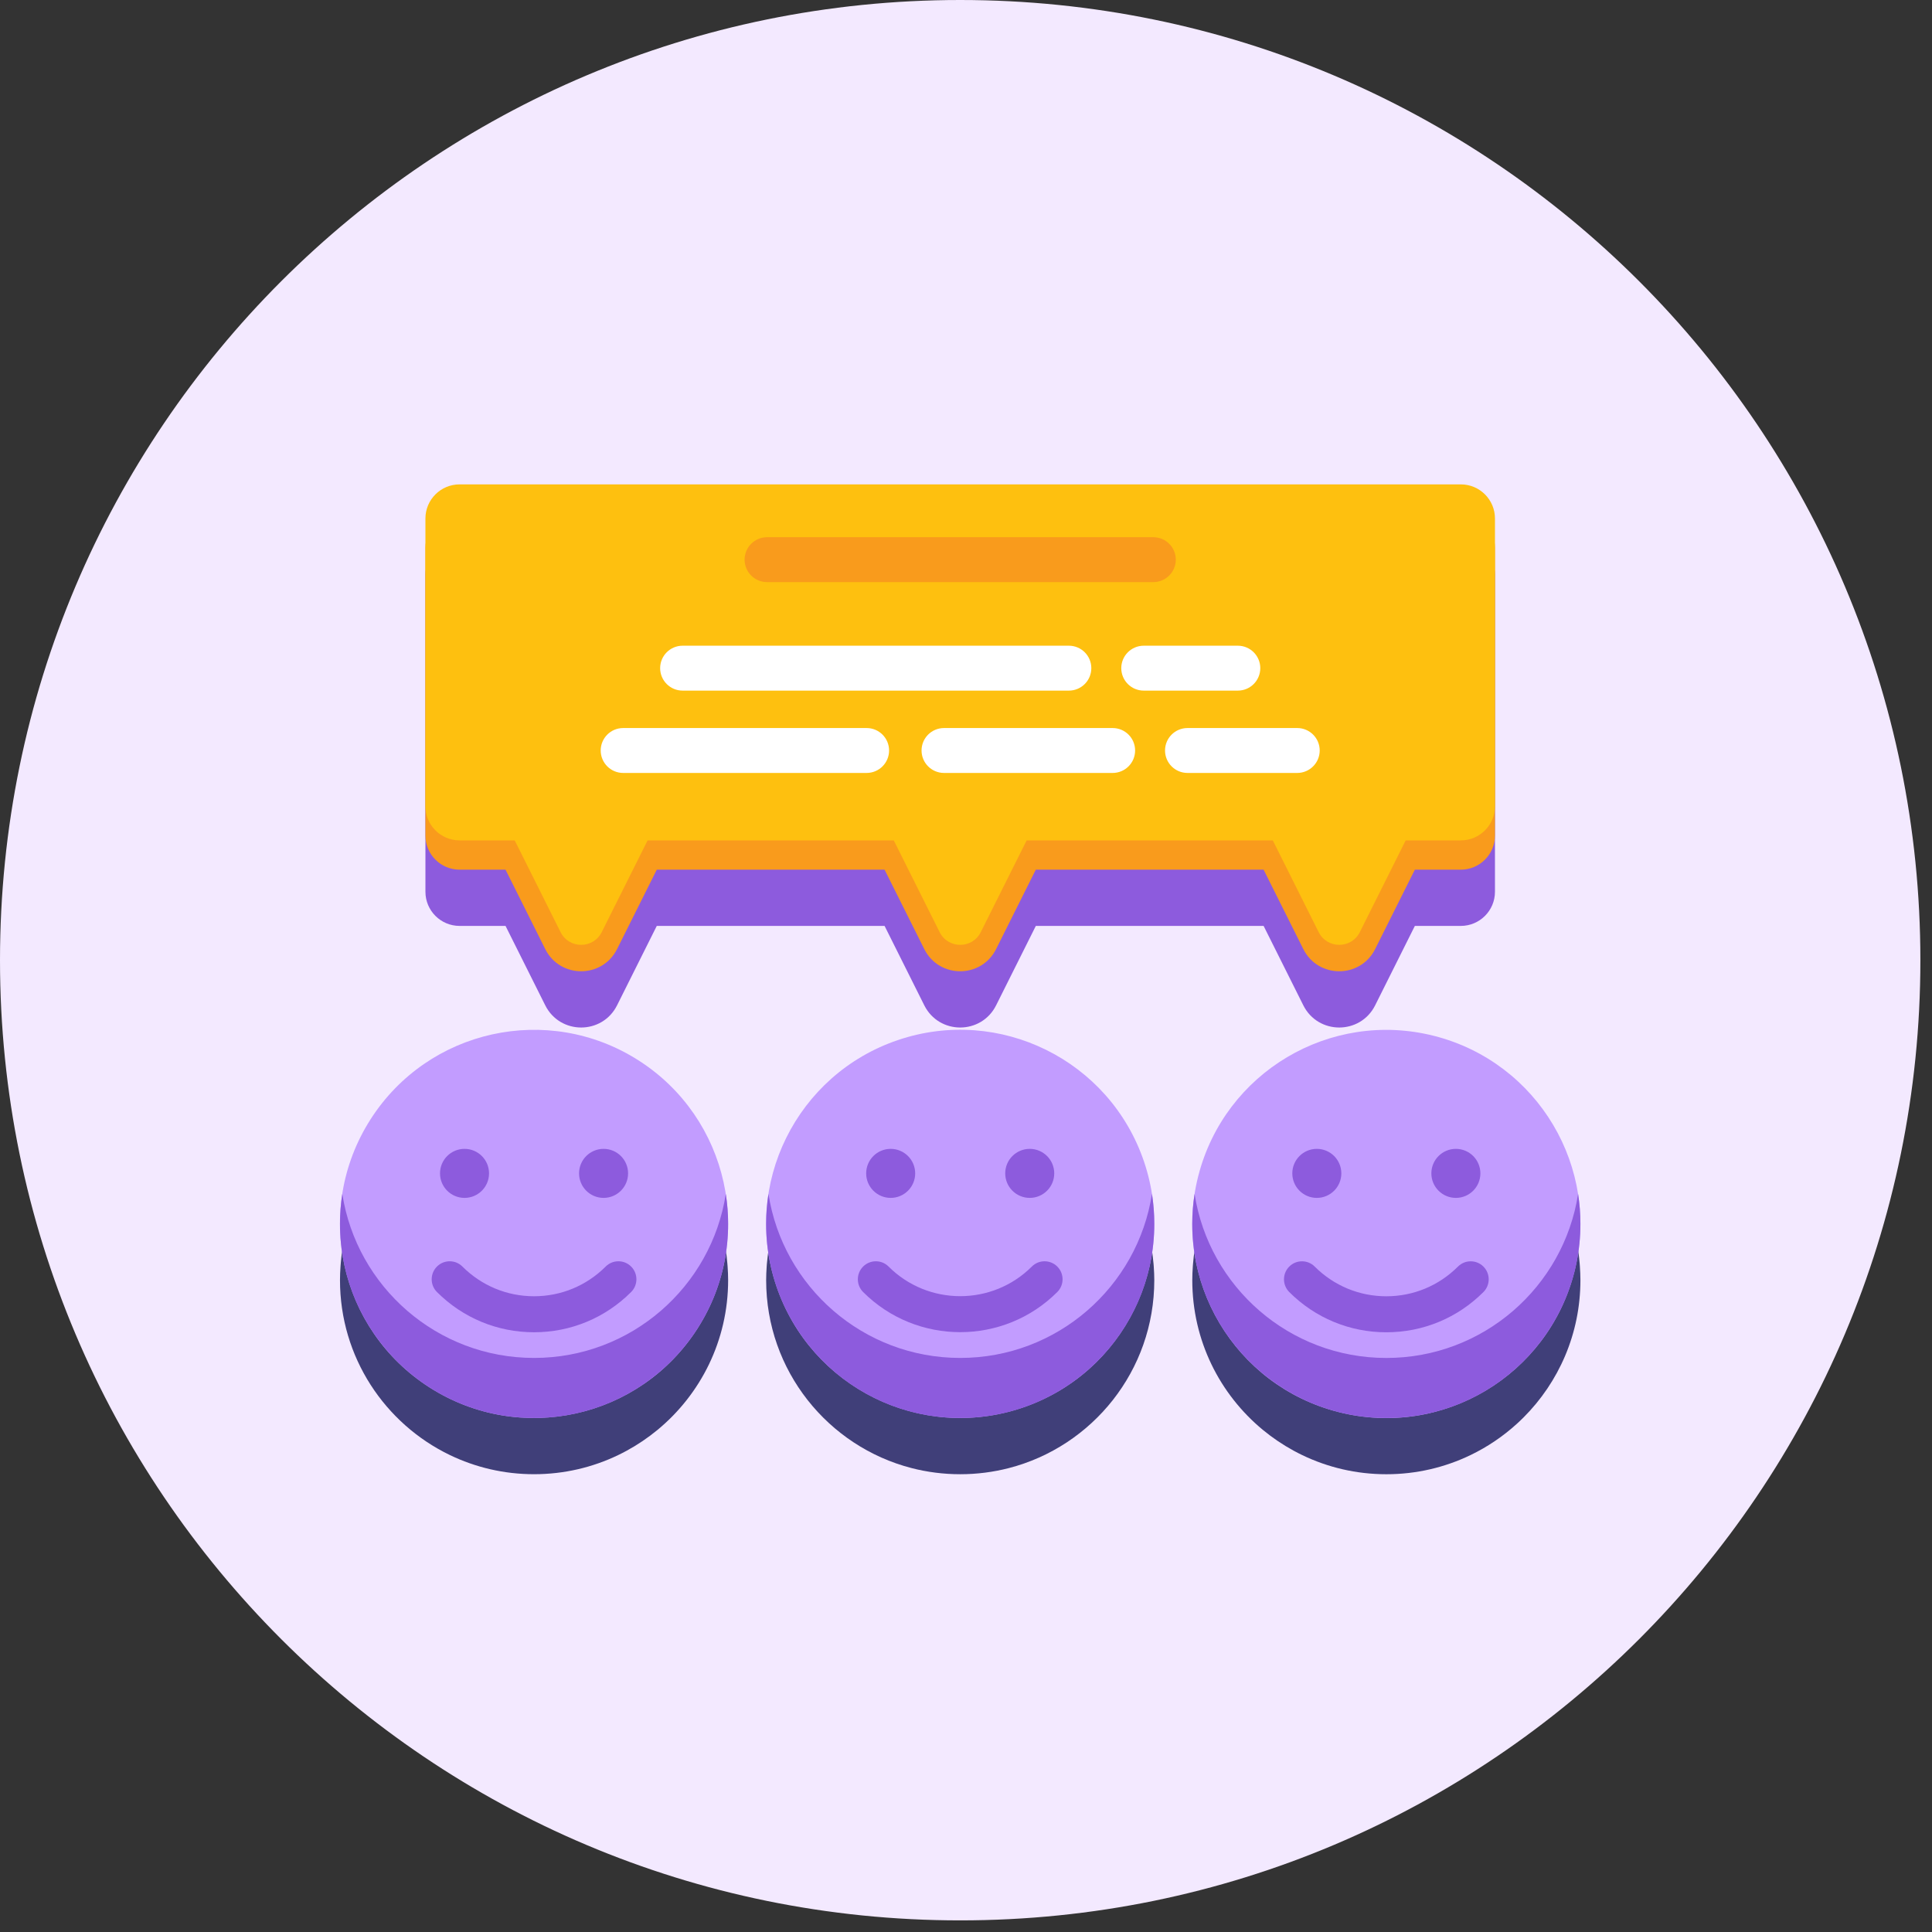
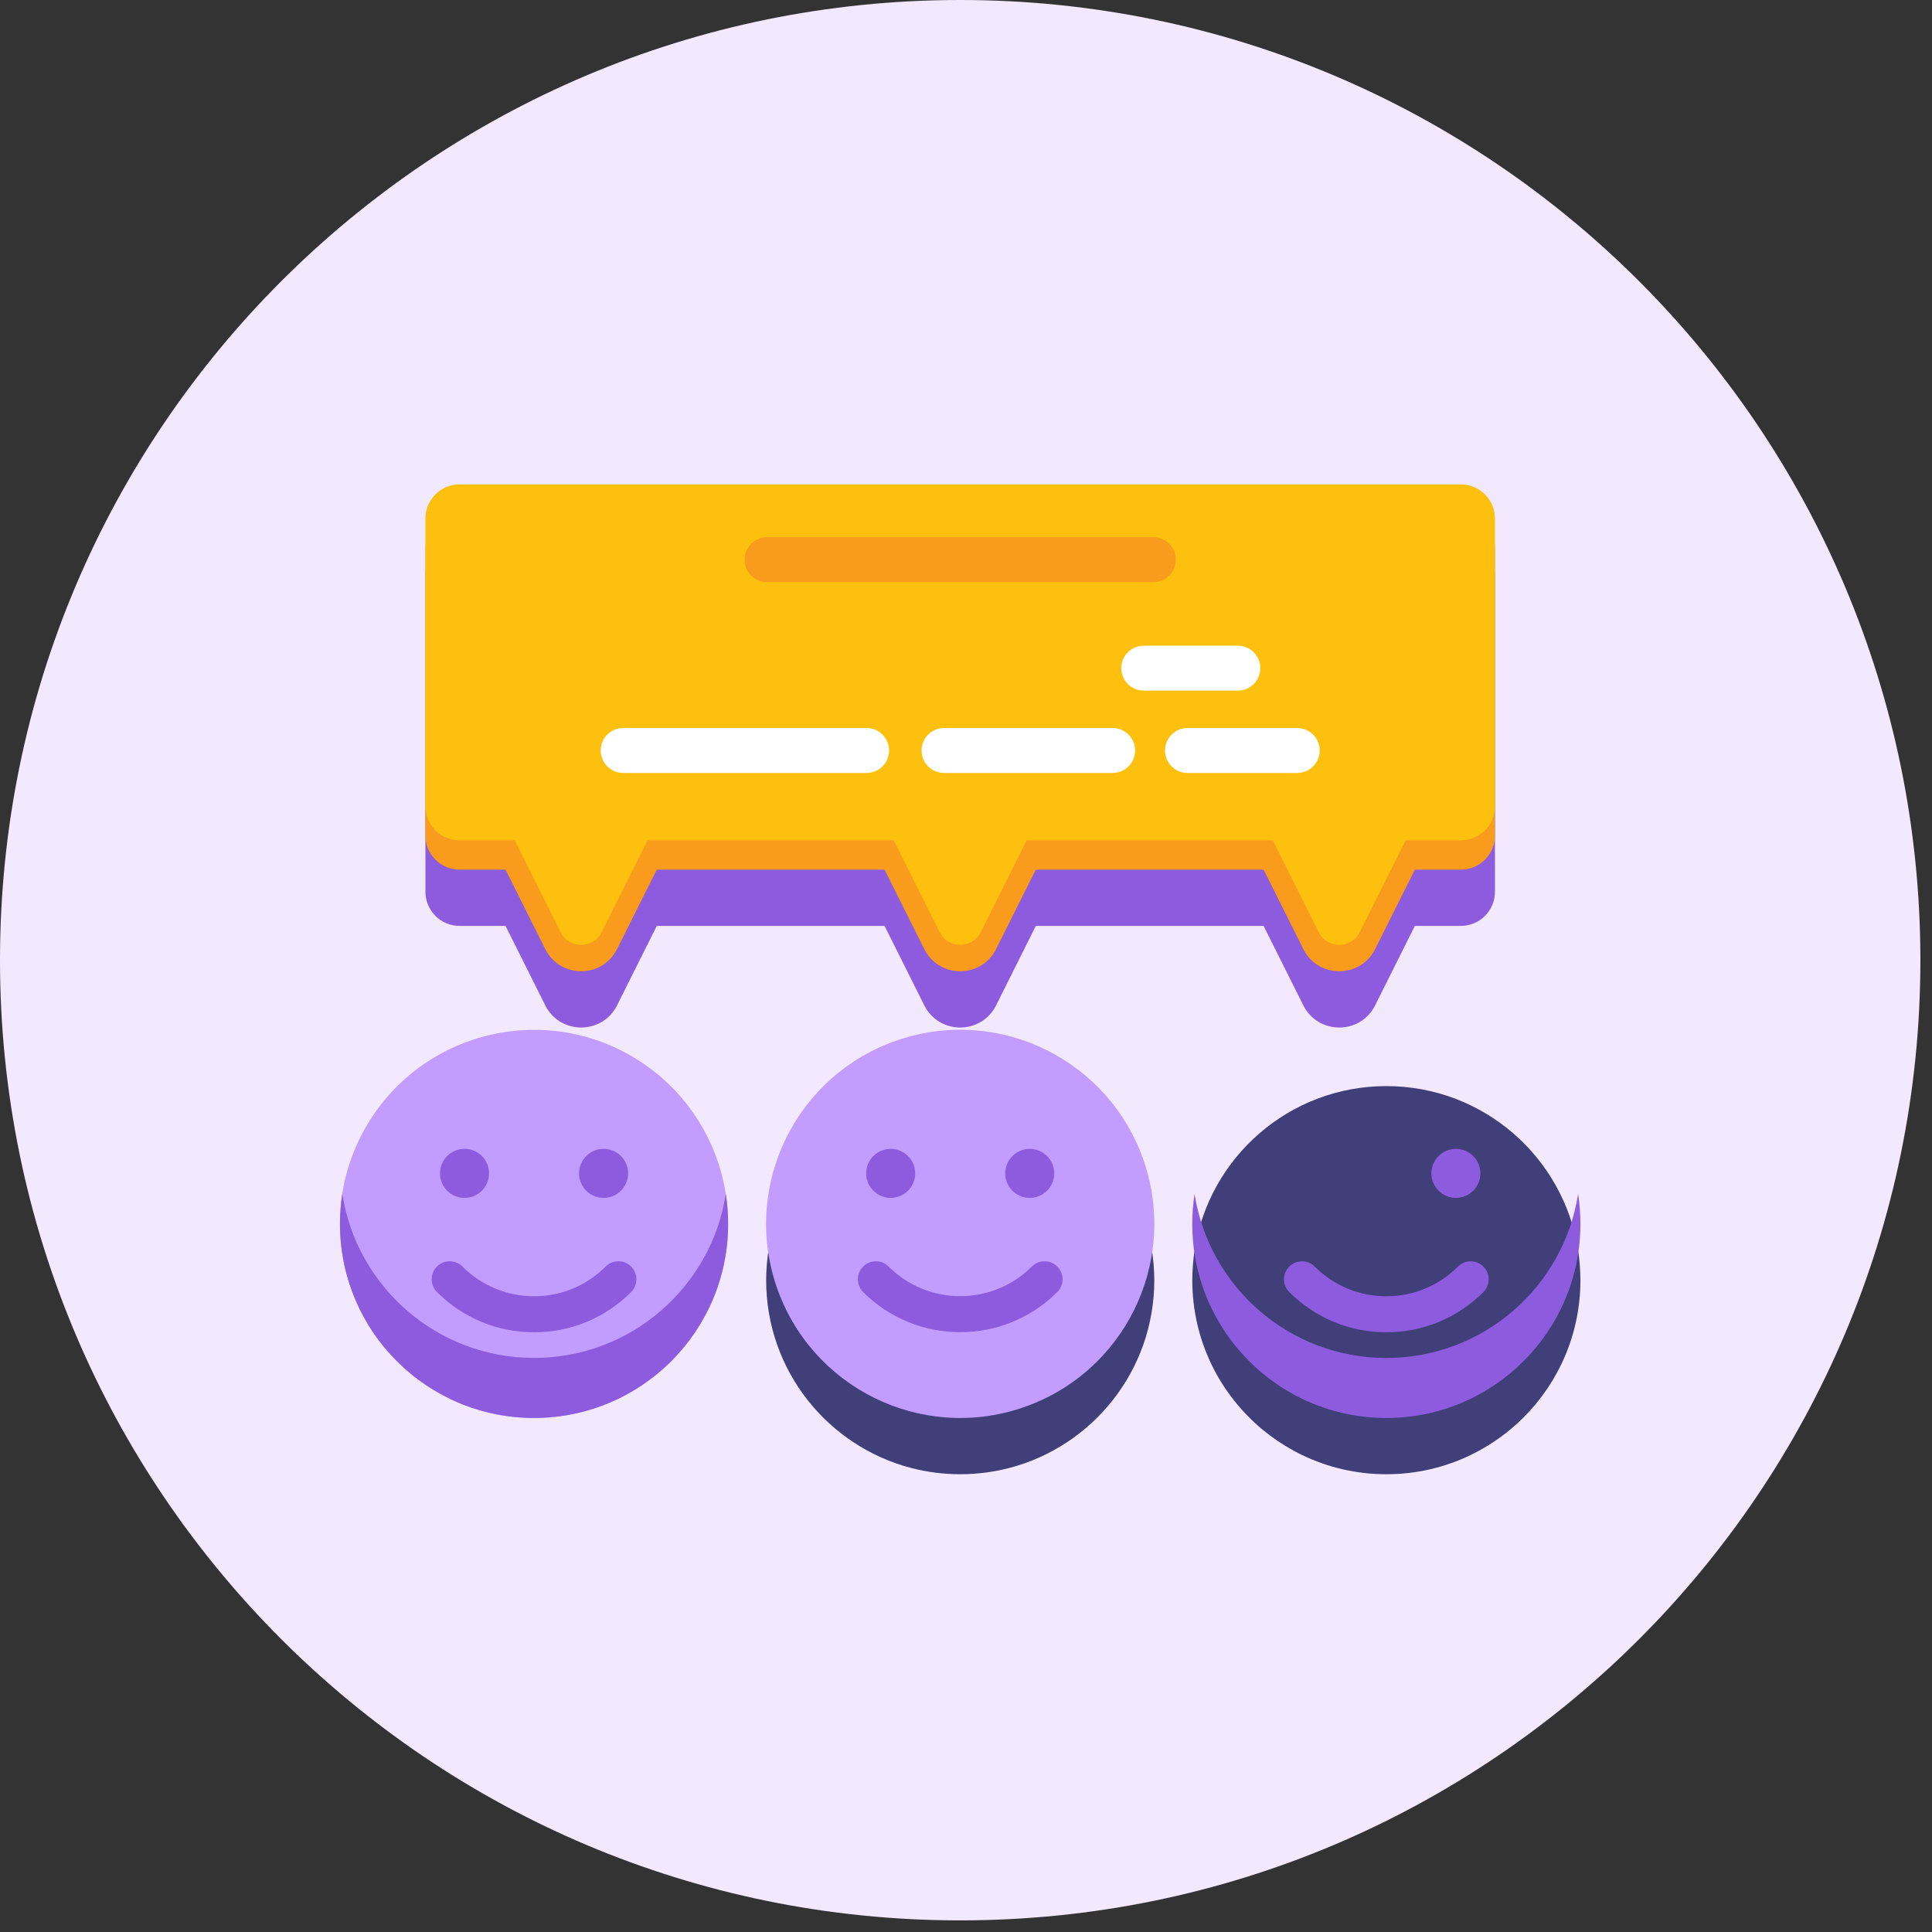
<svg xmlns="http://www.w3.org/2000/svg" width="143" height="143" viewBox="0 0 143 143" fill="none">
  <rect x="0" y="0" width="143" height="143" fill="#333333" stroke="none" />
  <path d="M71.07 142.14C110.321 142.14 142.14 110.321 142.14 71.07C142.14 31.819 110.321 0 71.07 0C31.819 0 0 31.819 0 71.07C0 110.321 31.819 142.14 71.07 142.14Z" fill="#F3E9FF" />
  <path d="M71.07 132.557C105.028 132.557 132.556 105.028 132.556 71.07C132.556 37.112 105.028 9.584 71.07 9.584C37.112 9.584 9.584 37.112 9.584 71.07C9.584 105.028 37.112 132.557 71.07 132.557Z" fill="#F3E9FF" />
-   <path d="M53.837 93.525C53.809 93.191 53.772 92.859 53.722 92.531C53.722 92.531 53.722 92.531 53.722 92.53C52.654 85.651 46.706 80.387 39.529 80.387C32.351 80.387 26.404 85.651 25.336 92.53V92.531C25.285 92.859 25.249 93.191 25.221 93.525C25.215 93.597 25.209 93.669 25.204 93.741C25.181 94.075 25.165 94.411 25.165 94.751C25.165 100.454 28.487 105.38 33.301 107.699C35.185 108.607 37.298 109.116 39.529 109.116C41.761 109.116 43.873 108.607 45.757 107.699C46.595 107.296 47.387 106.814 48.124 106.262C48.308 106.124 48.489 105.981 48.667 105.836C51.859 103.201 53.894 99.214 53.894 94.751C53.894 94.411 53.878 94.076 53.855 93.741C53.849 93.669 53.843 93.597 53.837 93.525Z" fill="#403F79" />
  <path d="M85.38 93.528C84.758 86.168 78.592 80.389 71.072 80.389C63.551 80.389 57.385 86.168 56.763 93.528C56.757 93.599 56.752 93.671 56.747 93.742C56.724 94.076 56.708 94.413 56.708 94.753C56.708 101.447 61.286 107.071 67.482 108.665C68.63 108.96 69.833 109.117 71.072 109.117C72.311 109.117 73.514 108.96 74.662 108.665C80.858 107.071 85.437 101.447 85.437 94.753C85.437 94.412 85.421 94.076 85.397 93.742C85.391 93.671 85.386 93.599 85.38 93.528Z" fill="#403F79" />
  <path d="M116.938 93.743C116.933 93.671 116.928 93.599 116.922 93.527C116.893 93.193 116.857 92.861 116.806 92.532C116.806 92.532 116.806 92.532 116.806 92.532C115.738 85.653 109.791 80.389 102.613 80.389C95.435 80.389 89.488 85.653 88.42 92.532V92.532C88.37 92.861 88.333 93.193 88.305 93.527C88.299 93.599 88.293 93.671 88.288 93.743C88.265 94.077 88.249 94.413 88.249 94.753C88.249 99.216 90.284 103.203 93.476 105.838C93.654 105.984 93.835 106.126 94.019 106.264C94.757 106.815 95.549 107.298 96.386 107.701C98.269 108.609 100.382 109.118 102.613 109.118C104.844 109.118 106.956 108.609 108.841 107.701C110.097 107.096 111.251 106.314 112.272 105.386C112.442 105.232 112.608 105.073 112.77 104.911C115.37 102.311 116.977 98.72 116.977 94.754C116.977 94.413 116.961 94.077 116.938 93.743Z" fill="#403F79" />
  <path d="M34.017 68.533H37.418L40.356 74.409C41.452 76.601 44.578 76.601 45.674 74.409L48.612 68.533H65.473L68.411 74.409C69.507 76.601 72.634 76.601 73.73 74.409L76.668 68.533H93.528L96.466 74.409C97.562 76.601 100.69 76.601 101.785 74.409L104.723 68.533H108.123C109.52 68.533 110.652 67.401 110.652 66.004V63.838V44.711V42.544C110.652 41.148 109.52 40.016 108.123 40.016H34.017C32.621 40.016 31.489 41.148 31.489 42.544V44.711V63.838V66.004C31.489 67.401 32.621 68.533 34.017 68.533Z" fill="#8D5BDD" />
  <path d="M51.637 98.317C55.904 91.629 53.942 82.748 47.254 78.481C40.566 74.213 31.685 76.175 27.418 82.863C23.151 89.551 25.113 98.432 31.801 102.699C38.489 106.967 47.369 105.005 51.637 98.317Z" fill="#C29CFF" />
  <path d="M39.529 100.51C32.351 100.51 26.404 95.246 25.336 88.367C25.223 89.092 25.164 89.833 25.164 90.589C25.164 98.522 31.596 104.953 39.529 104.953C47.462 104.953 53.894 98.522 53.894 90.589C53.894 89.833 53.835 89.092 53.722 88.367C52.654 95.246 46.706 100.51 39.529 100.51Z" fill="#8D5BDD" />
  <path d="M34.383 88.664C35.385 88.664 36.197 87.851 36.197 86.849C36.197 85.847 35.385 85.035 34.383 85.035C33.38 85.035 32.568 85.847 32.568 86.849C32.568 87.851 33.38 88.664 34.383 88.664Z" fill="#8D5BDD" />
  <path d="M44.675 88.664C45.677 88.664 46.489 87.851 46.489 86.849C46.489 85.847 45.677 85.035 44.675 85.035C43.673 85.035 42.86 85.847 42.86 86.849C42.86 87.851 43.673 88.664 44.675 88.664Z" fill="#8D5BDD" />
  <path d="M39.529 98.609C36.815 98.609 34.263 97.552 32.342 95.631C31.822 95.111 31.822 94.266 32.342 93.746C32.863 93.225 33.707 93.225 34.227 93.746C35.645 95.163 37.527 95.944 39.529 95.944C41.53 95.944 43.412 95.163 44.83 93.746C45.35 93.225 46.194 93.225 46.715 93.746C47.235 94.266 47.235 95.111 46.715 95.631C44.793 97.552 42.242 98.609 39.529 98.609Z" fill="#8D5BDD" />
  <path d="M75.676 104.193C83.19 101.65 87.22 93.496 84.677 85.981C82.133 78.467 73.98 74.437 66.465 76.981C58.951 79.524 54.921 87.678 57.464 95.192C60.008 102.707 68.161 106.736 75.676 104.193Z" fill="#C29CFF" />
-   <path d="M71.072 100.51C63.894 100.51 57.947 95.246 56.878 88.367C56.766 89.092 56.707 89.833 56.707 90.589C56.707 98.522 63.138 104.953 71.072 104.953C79.005 104.953 85.436 98.522 85.436 90.589C85.436 89.833 85.377 89.092 85.265 88.367C84.196 95.246 78.249 100.51 71.072 100.51Z" fill="#8D5BDD" />
  <path d="M67.739 86.849C67.739 87.851 66.927 88.664 65.925 88.664C64.923 88.664 64.111 87.851 64.111 86.849C64.111 85.848 64.923 85.035 65.925 85.035C66.927 85.035 67.739 85.848 67.739 86.849Z" fill="#8D5BDD" />
  <path d="M78.031 86.849C78.031 87.851 77.219 88.664 76.217 88.664C75.215 88.664 74.403 87.851 74.403 86.849C74.403 85.848 75.215 85.035 76.217 85.035C77.219 85.035 78.031 85.848 78.031 86.849Z" fill="#8D5BDD" />
  <path d="M71.071 98.602C68.469 98.602 65.866 97.612 63.885 95.631C63.365 95.111 63.365 94.266 63.885 93.746C64.406 93.225 65.249 93.225 65.77 93.746C68.693 96.669 73.449 96.669 76.372 93.746C76.893 93.225 77.736 93.225 78.257 93.746C78.778 94.266 78.778 95.111 78.257 95.631C76.276 97.612 73.673 98.602 71.071 98.602Z" fill="#8D5BDD" />
-   <path d="M116.53 94.136C118.485 86.447 113.838 78.63 106.15 76.674C98.462 74.718 90.644 79.366 88.689 87.054C86.733 94.742 91.38 102.56 99.068 104.515C106.757 106.471 114.574 101.824 116.53 94.136Z" fill="#C29CFF" />
  <path d="M102.612 100.512C95.434 100.512 89.487 95.248 88.419 88.369C88.307 89.094 88.248 89.835 88.248 90.591C88.248 98.524 94.68 104.955 102.613 104.955C110.546 104.955 116.977 98.524 116.977 90.591C116.977 89.835 116.918 89.094 116.806 88.369C115.737 95.248 109.79 100.512 102.612 100.512Z" fill="#8D5BDD" />
-   <path d="M97.466 88.664C98.468 88.664 99.281 87.851 99.281 86.849C99.281 85.847 98.468 85.035 97.466 85.035C96.464 85.035 95.652 85.847 95.652 86.849C95.652 87.851 96.464 88.664 97.466 88.664Z" fill="#8D5BDD" />
  <path d="M107.759 88.664C108.761 88.664 109.573 87.851 109.573 86.849C109.573 85.847 108.761 85.035 107.759 85.035C106.757 85.035 105.944 85.847 105.944 86.849C105.944 87.851 106.757 88.664 107.759 88.664Z" fill="#8D5BDD" />
  <path d="M102.612 98.611C99.899 98.611 97.347 97.553 95.426 95.633C94.906 95.112 94.906 94.268 95.426 93.748C95.947 93.227 96.79 93.227 97.311 93.748C98.728 95.165 100.611 95.946 102.612 95.946C104.613 95.946 106.496 95.165 107.913 93.748C108.434 93.227 109.278 93.228 109.798 93.748C110.319 94.268 110.319 95.112 109.798 95.633C107.878 97.553 105.326 98.611 102.612 98.611Z" fill="#8D5BDD" />
  <path d="M108.125 38.02H34.017C32.62 38.02 31.488 39.152 31.488 40.548V61.842C31.488 63.238 32.62 64.37 34.017 64.37H37.417L40.355 70.246C41.451 72.438 44.578 72.438 45.674 70.246L48.612 64.37H65.473L68.411 70.246C69.507 72.438 72.634 72.438 73.729 70.246L76.667 64.37H93.528L96.466 70.246C97.562 72.438 100.689 72.438 101.784 70.246L104.723 64.37H108.123C109.519 64.37 110.652 63.238 110.652 61.842V40.548C110.653 39.152 109.521 38.02 108.125 38.02Z" fill="#F99B1C" />
  <path d="M108.125 35.852H34.017C32.62 35.852 31.488 36.984 31.488 38.38V59.674C31.488 61.07 32.62 62.202 34.017 62.202H38.097L41.492 68.993C42.12 70.248 43.91 70.248 44.537 68.993L47.933 62.202H66.153L69.548 68.993C70.176 70.248 71.966 70.248 72.593 68.993L75.988 62.202H94.208L97.604 68.993C98.231 70.248 100.021 70.248 100.649 68.993L104.044 62.202H108.124C109.521 62.202 110.653 61.07 110.653 59.674V38.38C110.653 36.984 109.521 35.852 108.125 35.852Z" fill="#FEC00F" />
-   <path d="M79.115 51.117H50.524C49.606 51.117 48.862 50.373 48.862 49.455C48.862 48.537 49.606 47.793 50.524 47.793H79.115C80.032 47.793 80.776 48.537 80.776 49.455C80.776 50.373 80.032 51.117 79.115 51.117Z" fill="white" />
  <path d="M91.62 51.117H84.654C83.737 51.117 82.993 50.373 82.993 49.455C82.993 48.537 83.737 47.793 84.654 47.793H91.62C92.538 47.793 93.282 48.537 93.282 49.455C93.281 50.373 92.538 51.117 91.62 51.117Z" fill="white" />
  <path d="M85.366 43.086H56.775C55.857 43.086 55.113 42.341 55.113 41.424C55.113 40.506 55.857 39.762 56.775 39.762H85.366C86.284 39.762 87.028 40.506 87.028 41.424C87.028 42.341 86.284 43.086 85.366 43.086Z" fill="#F99B1C" />
  <path d="M64.145 57.211H46.123C45.206 57.211 44.462 56.466 44.462 55.549C44.462 54.631 45.206 53.887 46.123 53.887H64.145C65.063 53.887 65.807 54.631 65.807 55.549C65.807 56.466 65.063 57.211 64.145 57.211Z" fill="white" />
  <path d="M82.355 57.211H69.872C68.954 57.211 68.21 56.466 68.21 55.549C68.21 54.631 68.954 53.887 69.872 53.887H82.355C83.273 53.887 84.017 54.631 84.017 55.549C84.017 56.466 83.273 57.211 82.355 57.211Z" fill="white" />
  <path d="M96.018 57.211H87.894C86.976 57.211 86.232 56.466 86.232 55.549C86.232 54.631 86.976 53.887 87.894 53.887H96.018C96.936 53.887 97.68 54.631 97.68 55.549C97.679 56.466 96.935 57.211 96.018 57.211Z" fill="white" />
</svg>